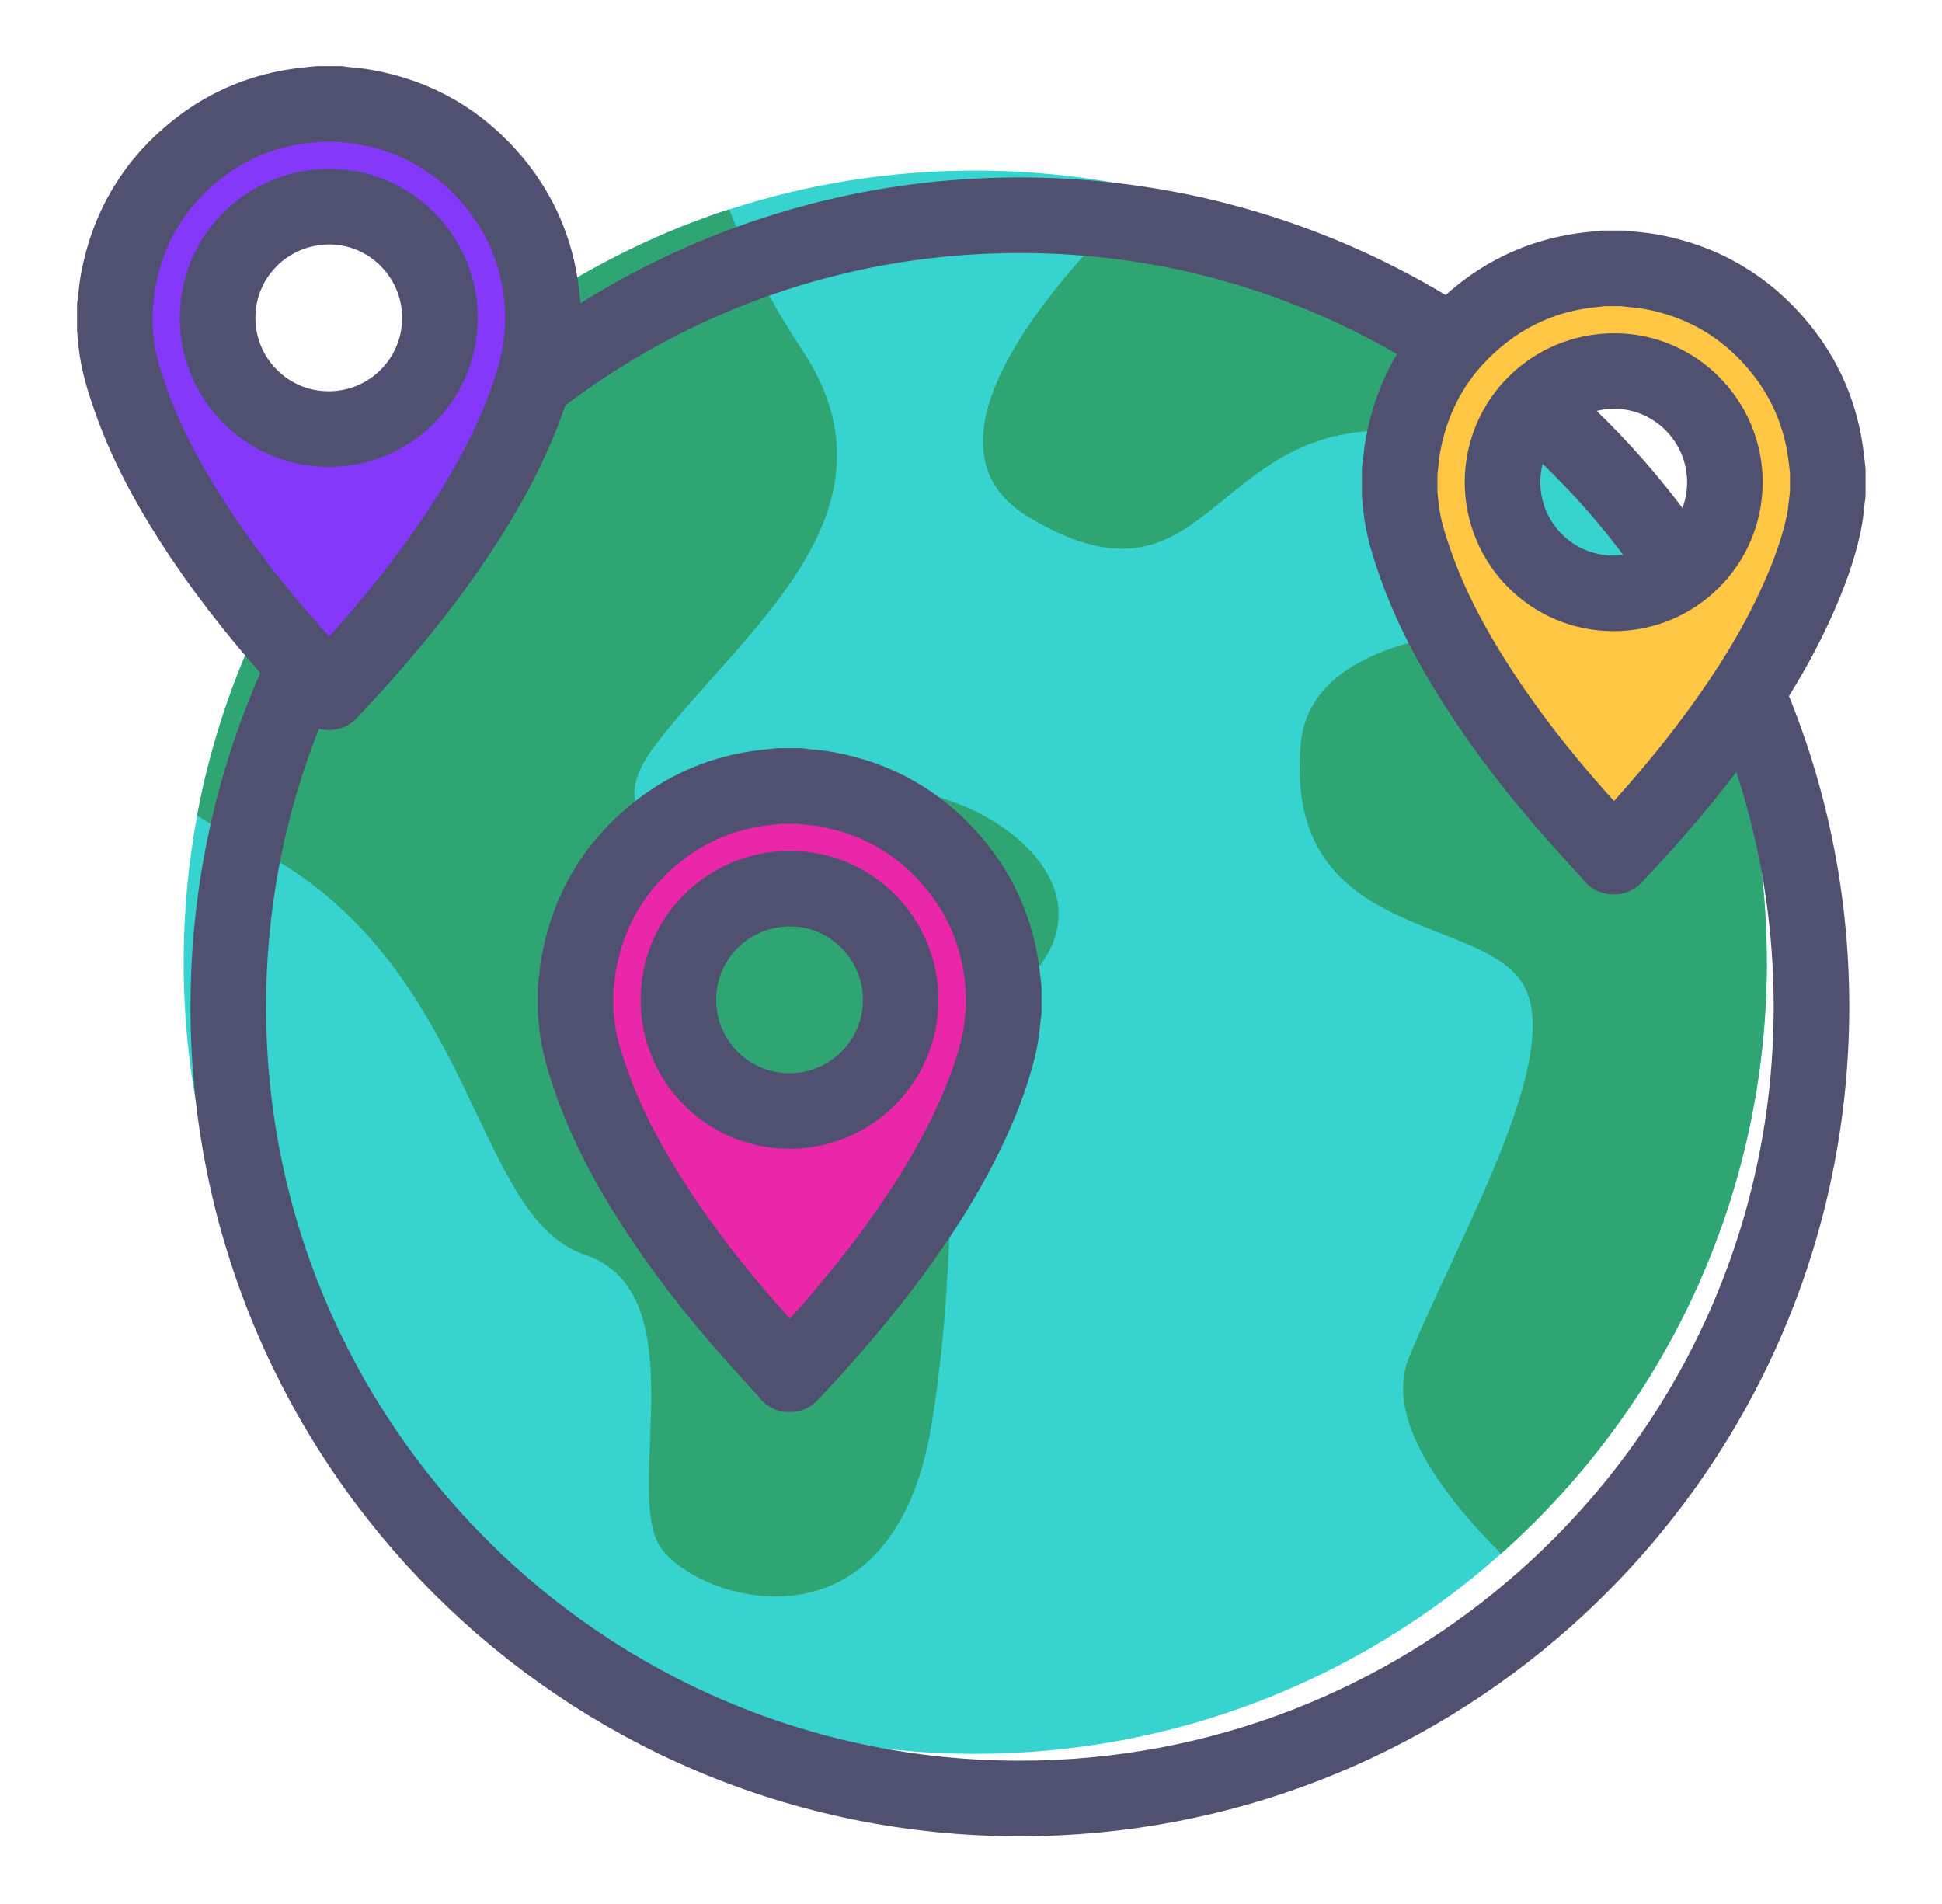
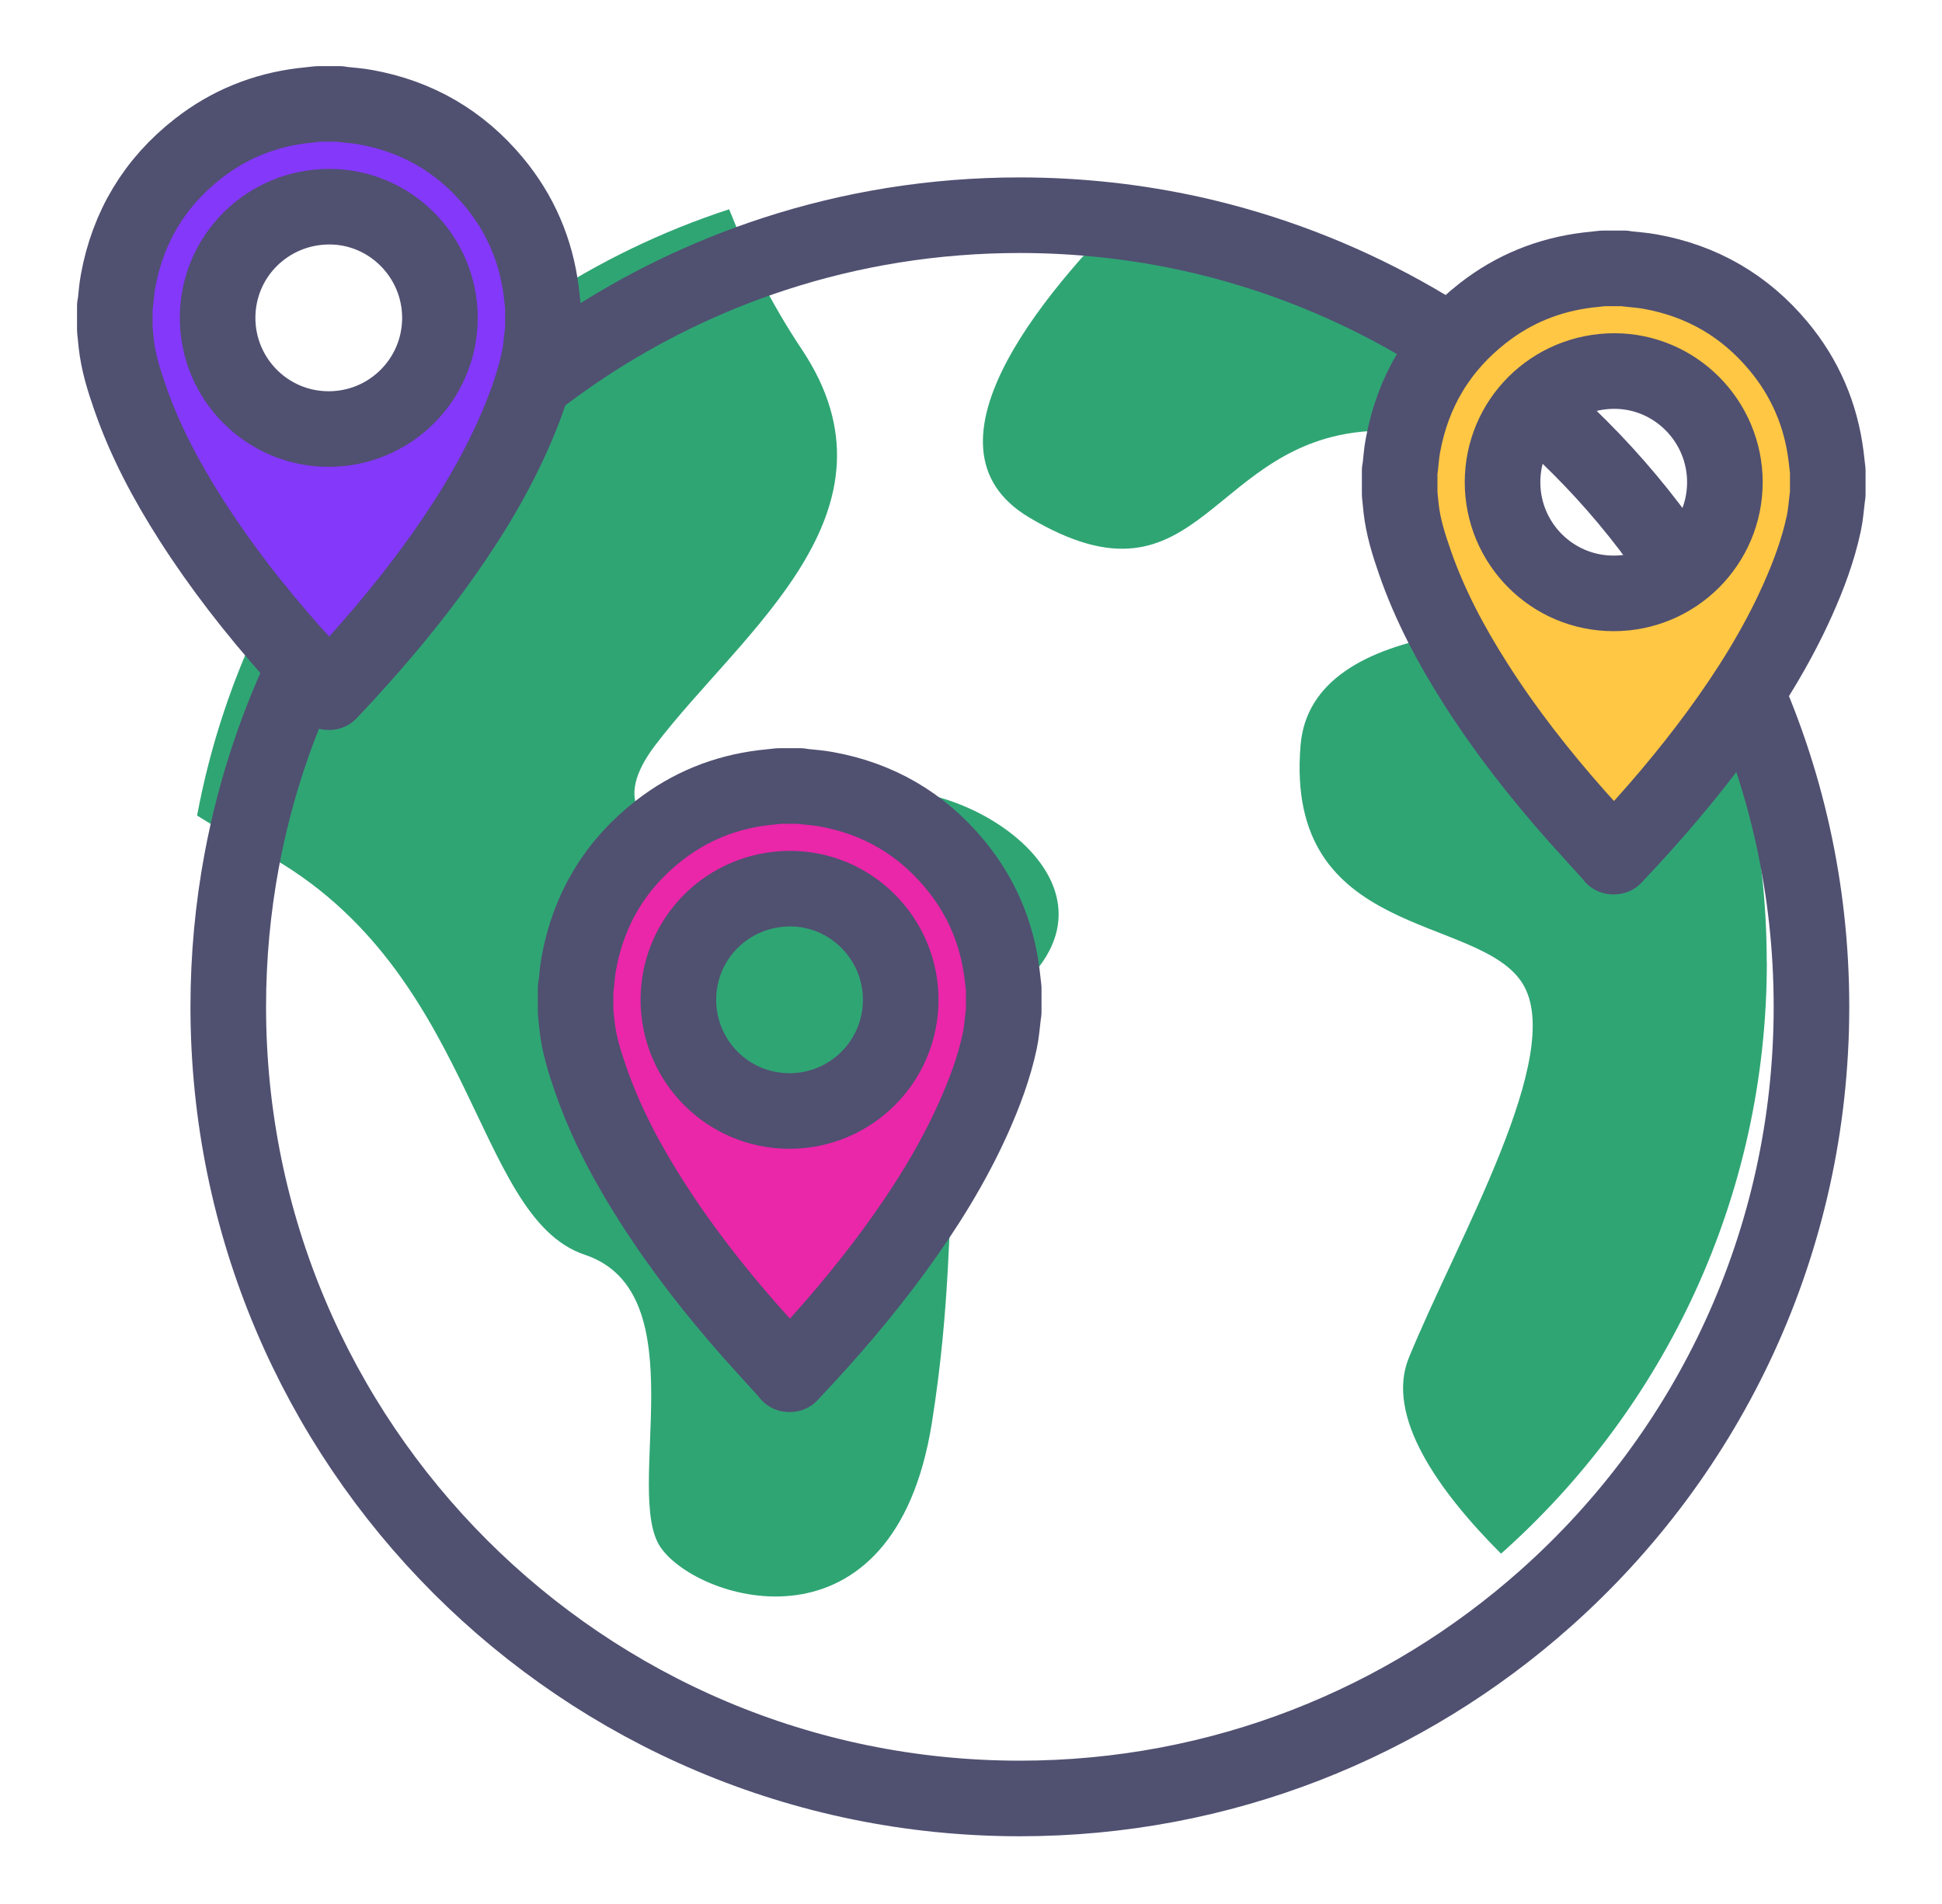
<svg xmlns="http://www.w3.org/2000/svg" width="102" height="100" viewBox="0 0 102 100" fill="none">
-   <path d="M92.8 50.53C92.8 62.894 87.403 73.989 78.839 81.601C71.499 88.137 61.825 92.113 51.217 92.113C28.262 92.113 9.646 73.496 9.646 50.53C9.646 47.907 9.889 45.336 10.354 42.844C13.157 27.835 24.037 15.664 38.298 11.002C42.365 9.672 46.709 8.958 51.217 8.958C54.332 8.958 57.38 9.303 60.296 9.949C68.141 11.705 75.152 15.669 80.629 21.146C84.107 24.624 86.972 28.719 89.04 33.25C91.458 38.517 92.8 44.362 92.8 50.535V50.53Z" fill="#37D3CF" />
  <path d="M54.071 51.385C48.373 57.366 50.933 62.208 48.945 74.731C46.946 87.265 36.689 84.133 34.707 81.284C32.707 78.429 36.695 67.9 30.714 65.901C24.744 63.902 25.027 50.518 13.349 44.537C12.227 43.96 11.242 43.399 10.352 42.833C13.156 27.824 24.036 15.652 38.297 10.991C39.226 13.353 40.467 15.885 42.109 18.343C47.807 26.884 38.971 33.148 34.423 39.129C29.864 45.109 40.688 45.109 44.386 42.255C48.09 39.412 59.757 45.393 54.065 51.373L54.071 51.385Z" fill="#2FA574" />
  <path d="M80.622 21.14C78.051 21.928 75.168 22.534 72.291 22.624C63.467 22.908 63.172 32.587 54.065 27.184C47.721 23.423 55.175 14.831 60.289 9.949C68.133 11.705 75.145 15.669 80.622 21.146V21.14Z" fill="#2FA574" />
  <path d="M92.8 50.53C92.8 62.894 87.402 73.989 78.839 81.601C75.599 78.361 72.739 74.391 73.996 71.316C76.556 65.051 82.254 55.372 79.977 51.668C77.701 47.964 67.449 49.391 68.31 39.14C68.865 32.4 80.867 32.423 89.034 33.238C91.452 38.505 92.794 44.35 92.794 50.524L92.8 50.53Z" fill="#2FA574" />
  <path d="M95.144 52.874C95.144 65.238 89.747 76.334 81.183 83.946C73.843 90.482 64.169 94.458 53.561 94.458C30.606 94.458 11.989 75.841 11.989 52.874C11.989 50.252 12.233 47.681 12.697 45.189C15.501 30.18 26.381 18.009 40.642 13.347C44.709 12.016 49.053 11.303 53.561 11.303C56.676 11.303 59.723 11.648 62.64 12.294C70.484 14.05 77.496 18.014 82.973 23.491C86.45 26.968 89.316 31.063 91.383 35.594C93.802 40.862 95.144 46.707 95.144 52.88V52.874Z" stroke="#505071" stroke-width="3.97" stroke-linecap="round" stroke-linejoin="round" />
  <path d="M84.406 43.965C83.749 43.24 83.109 42.55 82.48 41.842C80.555 39.667 78.765 37.384 77.201 34.932C75.904 32.904 74.777 30.786 73.99 28.509C73.667 27.586 73.379 26.651 73.271 25.677C73.243 25.434 73.22 25.19 73.197 24.947C73.197 24.533 73.197 24.125 73.197 23.712C73.209 23.661 73.22 23.61 73.226 23.565C73.271 23.18 73.293 22.783 73.367 22.404C73.888 19.549 75.293 17.216 77.581 15.431C79.195 14.174 81.025 13.432 83.058 13.183C83.335 13.149 83.607 13.121 83.885 13.092C84.253 13.092 84.627 13.092 84.995 13.092C85.052 13.104 85.102 13.115 85.159 13.121C85.555 13.166 85.958 13.189 86.354 13.262C89.073 13.749 91.332 15.058 93.1 17.182C94.493 18.852 95.32 20.784 95.592 22.942C95.626 23.202 95.648 23.463 95.682 23.723V24.958C95.671 25.026 95.665 25.099 95.654 25.168C95.597 25.609 95.569 26.062 95.473 26.498C95.173 27.897 94.674 29.228 94.091 30.531C92.981 33.006 91.548 35.289 89.951 37.475C88.314 39.712 86.513 41.813 84.61 43.83C84.564 43.875 84.525 43.92 84.462 43.988H84.406V43.965ZM84.434 30.163C87.662 30.163 90.273 27.558 90.279 24.329C90.279 21.112 87.674 18.49 84.479 18.484C81.223 18.484 78.606 21.078 78.6 24.318C78.6 27.546 81.206 30.163 84.434 30.163Z" fill="#FFC743" />
  <path d="M84.723 44.968C84.066 44.243 83.426 43.552 82.797 42.844C80.872 40.669 79.082 38.387 77.519 35.934C76.222 33.907 75.095 31.788 74.308 29.512C73.985 28.588 73.696 27.654 73.588 26.68C73.56 26.436 73.537 26.193 73.515 25.949C73.515 25.536 73.515 25.128 73.515 24.714C73.526 24.663 73.537 24.612 73.543 24.567C73.588 24.182 73.611 23.785 73.685 23.406C74.206 20.552 75.61 18.218 77.898 16.434C79.513 15.177 81.342 14.435 83.375 14.185C83.653 14.152 83.925 14.123 84.202 14.095C84.57 14.095 84.944 14.095 85.312 14.095C85.369 14.106 85.42 14.117 85.477 14.123C85.873 14.168 86.275 14.191 86.671 14.265C89.39 14.752 91.65 16.06 93.417 18.184C94.81 19.855 95.637 21.786 95.909 23.944C95.943 24.205 95.966 24.465 96 24.726V25.96C95.988 26.028 95.983 26.102 95.971 26.17C95.915 26.612 95.886 27.065 95.79 27.501C95.49 28.9 94.992 30.231 94.408 31.534C93.298 34.008 91.865 36.291 90.268 38.477C88.631 40.714 86.83 42.816 84.927 44.832C84.882 44.877 84.842 44.923 84.78 44.99H84.723V44.968ZM84.751 31.165C87.98 31.165 90.591 28.56 90.597 25.332C90.597 22.115 87.991 19.492 84.797 19.487C81.54 19.487 78.924 22.081 78.918 25.32C78.918 28.549 81.523 31.165 84.751 31.165Z" stroke="#505071" stroke-width="3.97" stroke-linecap="round" stroke-linejoin="round" />
  <path d="M41.119 71.151C40.462 70.426 39.822 69.735 39.193 69.027C37.267 66.853 35.478 64.57 33.914 62.118C32.617 60.09 31.49 57.972 30.703 55.695C30.38 54.772 30.091 53.837 29.984 52.863C29.956 52.62 29.933 52.376 29.91 52.133C29.91 51.719 29.91 51.311 29.91 50.898C29.922 50.847 29.933 50.796 29.939 50.751C29.984 50.365 30.006 49.969 30.08 49.59C30.601 46.735 32.006 44.401 34.294 42.617C35.908 41.36 37.737 40.618 39.771 40.369C40.048 40.335 40.32 40.307 40.598 40.278C40.966 40.278 41.34 40.278 41.708 40.278C41.764 40.29 41.815 40.301 41.872 40.307C42.268 40.352 42.671 40.375 43.067 40.448C45.786 40.935 48.045 42.244 49.812 44.367C51.206 46.038 52.033 47.97 52.305 50.128C52.339 50.388 52.361 50.649 52.395 50.909V52.144C52.384 52.212 52.378 52.285 52.367 52.353C52.31 52.795 52.282 53.248 52.186 53.684C51.886 55.083 51.387 56.414 50.804 57.717C49.694 60.192 48.261 62.474 46.663 64.661C45.027 66.898 43.226 68.999 41.323 71.015C41.277 71.061 41.238 71.106 41.175 71.174H41.119V71.151ZM41.147 57.349C44.375 57.349 46.986 54.743 46.992 51.515C46.992 48.298 44.387 45.676 41.192 45.67C37.936 45.67 35.319 48.264 35.313 51.504C35.313 54.732 37.919 57.349 41.147 57.349Z" fill="#EA26A9" />
  <path d="M41.441 72.154C40.784 71.429 40.144 70.738 39.515 70.03C37.59 67.855 35.8 65.573 34.237 63.12C32.94 61.093 31.813 58.974 31.025 56.697C30.703 55.774 30.414 54.84 30.306 53.866C30.278 53.622 30.255 53.379 30.232 53.135C30.232 52.721 30.232 52.314 30.232 51.9C30.244 51.849 30.255 51.798 30.261 51.753C30.306 51.368 30.329 50.971 30.402 50.592C30.923 47.737 32.328 45.404 34.616 43.62C36.23 42.362 38.06 41.621 40.093 41.371C40.37 41.337 40.642 41.309 40.92 41.281C41.288 41.281 41.662 41.281 42.03 41.281C42.087 41.292 42.138 41.303 42.194 41.309C42.591 41.354 42.993 41.377 43.389 41.451C46.108 41.938 48.368 43.246 50.135 45.37C51.528 47.041 52.355 48.972 52.627 51.13C52.661 51.391 52.684 51.651 52.718 51.912V53.146C52.706 53.214 52.7 53.288 52.689 53.356C52.633 53.798 52.604 54.251 52.508 54.687C52.208 56.086 51.709 57.417 51.126 58.719C50.016 61.194 48.583 63.477 46.986 65.663C45.349 67.9 43.548 70.002 41.645 72.018C41.599 72.063 41.56 72.109 41.498 72.176H41.441V72.154ZM41.464 58.351C44.692 58.351 47.303 55.746 47.309 52.518C47.309 49.301 44.703 46.678 41.509 46.673C38.252 46.673 35.636 49.267 35.63 52.506C35.63 55.735 38.235 58.351 41.464 58.351Z" stroke="#505071" stroke-width="3.97" stroke-linecap="round" stroke-linejoin="round" />
  <path d="M16.922 35.328C16.265 34.603 15.625 33.912 14.997 33.204C13.071 31.029 11.281 28.747 9.718 26.294C8.421 24.267 7.294 22.149 6.507 19.872C6.184 18.949 5.895 18.014 5.787 17.04C5.759 16.797 5.737 16.553 5.714 16.309C5.714 15.896 5.714 15.488 5.714 15.075C5.725 15.024 5.737 14.973 5.742 14.927C5.787 14.542 5.81 14.146 5.884 13.766C6.405 10.912 7.809 8.578 10.098 6.794C11.706 5.526 13.541 4.784 15.569 4.534C15.846 4.5 16.118 4.472 16.396 4.444C16.764 4.444 17.138 4.444 17.506 4.444C17.562 4.455 17.613 4.466 17.67 4.472C18.067 4.517 18.469 4.54 18.865 4.614C21.584 5.101 23.843 6.409 25.611 8.533C27.004 10.204 27.831 12.135 28.103 14.293C28.137 14.554 28.159 14.814 28.193 15.075V16.309C28.182 16.377 28.176 16.451 28.165 16.519C28.108 16.961 28.08 17.414 27.984 17.85C27.683 19.249 27.185 20.58 26.602 21.883C25.492 24.358 24.059 26.64 22.462 28.826C20.825 31.063 19.024 33.165 17.121 35.181C17.075 35.226 17.036 35.272 16.973 35.34H16.917L16.922 35.328ZM16.945 21.526C20.173 21.526 22.784 18.92 22.79 15.692C22.79 12.475 20.185 9.853 16.99 9.847C13.734 9.847 11.117 12.441 11.111 15.681C11.111 18.909 13.717 21.526 16.945 21.526Z" fill="#8438FA" />
  <path d="M17.24 36.331C16.583 35.606 15.943 34.915 15.314 34.207C13.388 32.032 11.599 29.749 10.036 27.297C8.739 25.269 7.611 23.151 6.824 20.874C6.501 19.951 6.212 19.017 6.105 18.043C6.077 17.799 6.054 17.555 6.031 17.312C6.031 16.898 6.031 16.491 6.031 16.077C6.043 16.026 6.054 15.975 6.06 15.93C6.105 15.545 6.128 15.148 6.201 14.769C6.722 11.914 8.127 9.581 10.415 7.797C12.029 6.539 13.858 5.797 15.892 5.548C16.169 5.514 16.441 5.486 16.719 5.458C17.087 5.458 17.461 5.458 17.829 5.458C17.885 5.469 17.936 5.48 17.993 5.486C18.39 5.531 18.792 5.554 19.188 5.628C21.907 6.115 24.166 7.423 25.934 9.547C27.327 11.218 28.154 13.149 28.426 15.307C28.46 15.567 28.482 15.828 28.516 16.088V17.323C28.505 17.391 28.499 17.465 28.488 17.533C28.431 17.974 28.403 18.428 28.307 18.864C28.006 20.263 27.508 21.594 26.925 22.896C25.815 25.371 24.382 27.654 22.785 29.84C21.148 32.077 19.347 34.178 17.444 36.195C17.398 36.24 17.359 36.285 17.296 36.353H17.24V36.331ZM17.262 22.534C20.491 22.534 23.102 19.928 23.107 16.7C23.107 13.483 20.502 10.861 17.308 10.855C14.051 10.855 11.434 13.449 11.429 16.689C11.429 19.917 14.034 22.534 17.262 22.534Z" stroke="#505071" stroke-width="3.97" stroke-linecap="round" stroke-linejoin="round" />
</svg>